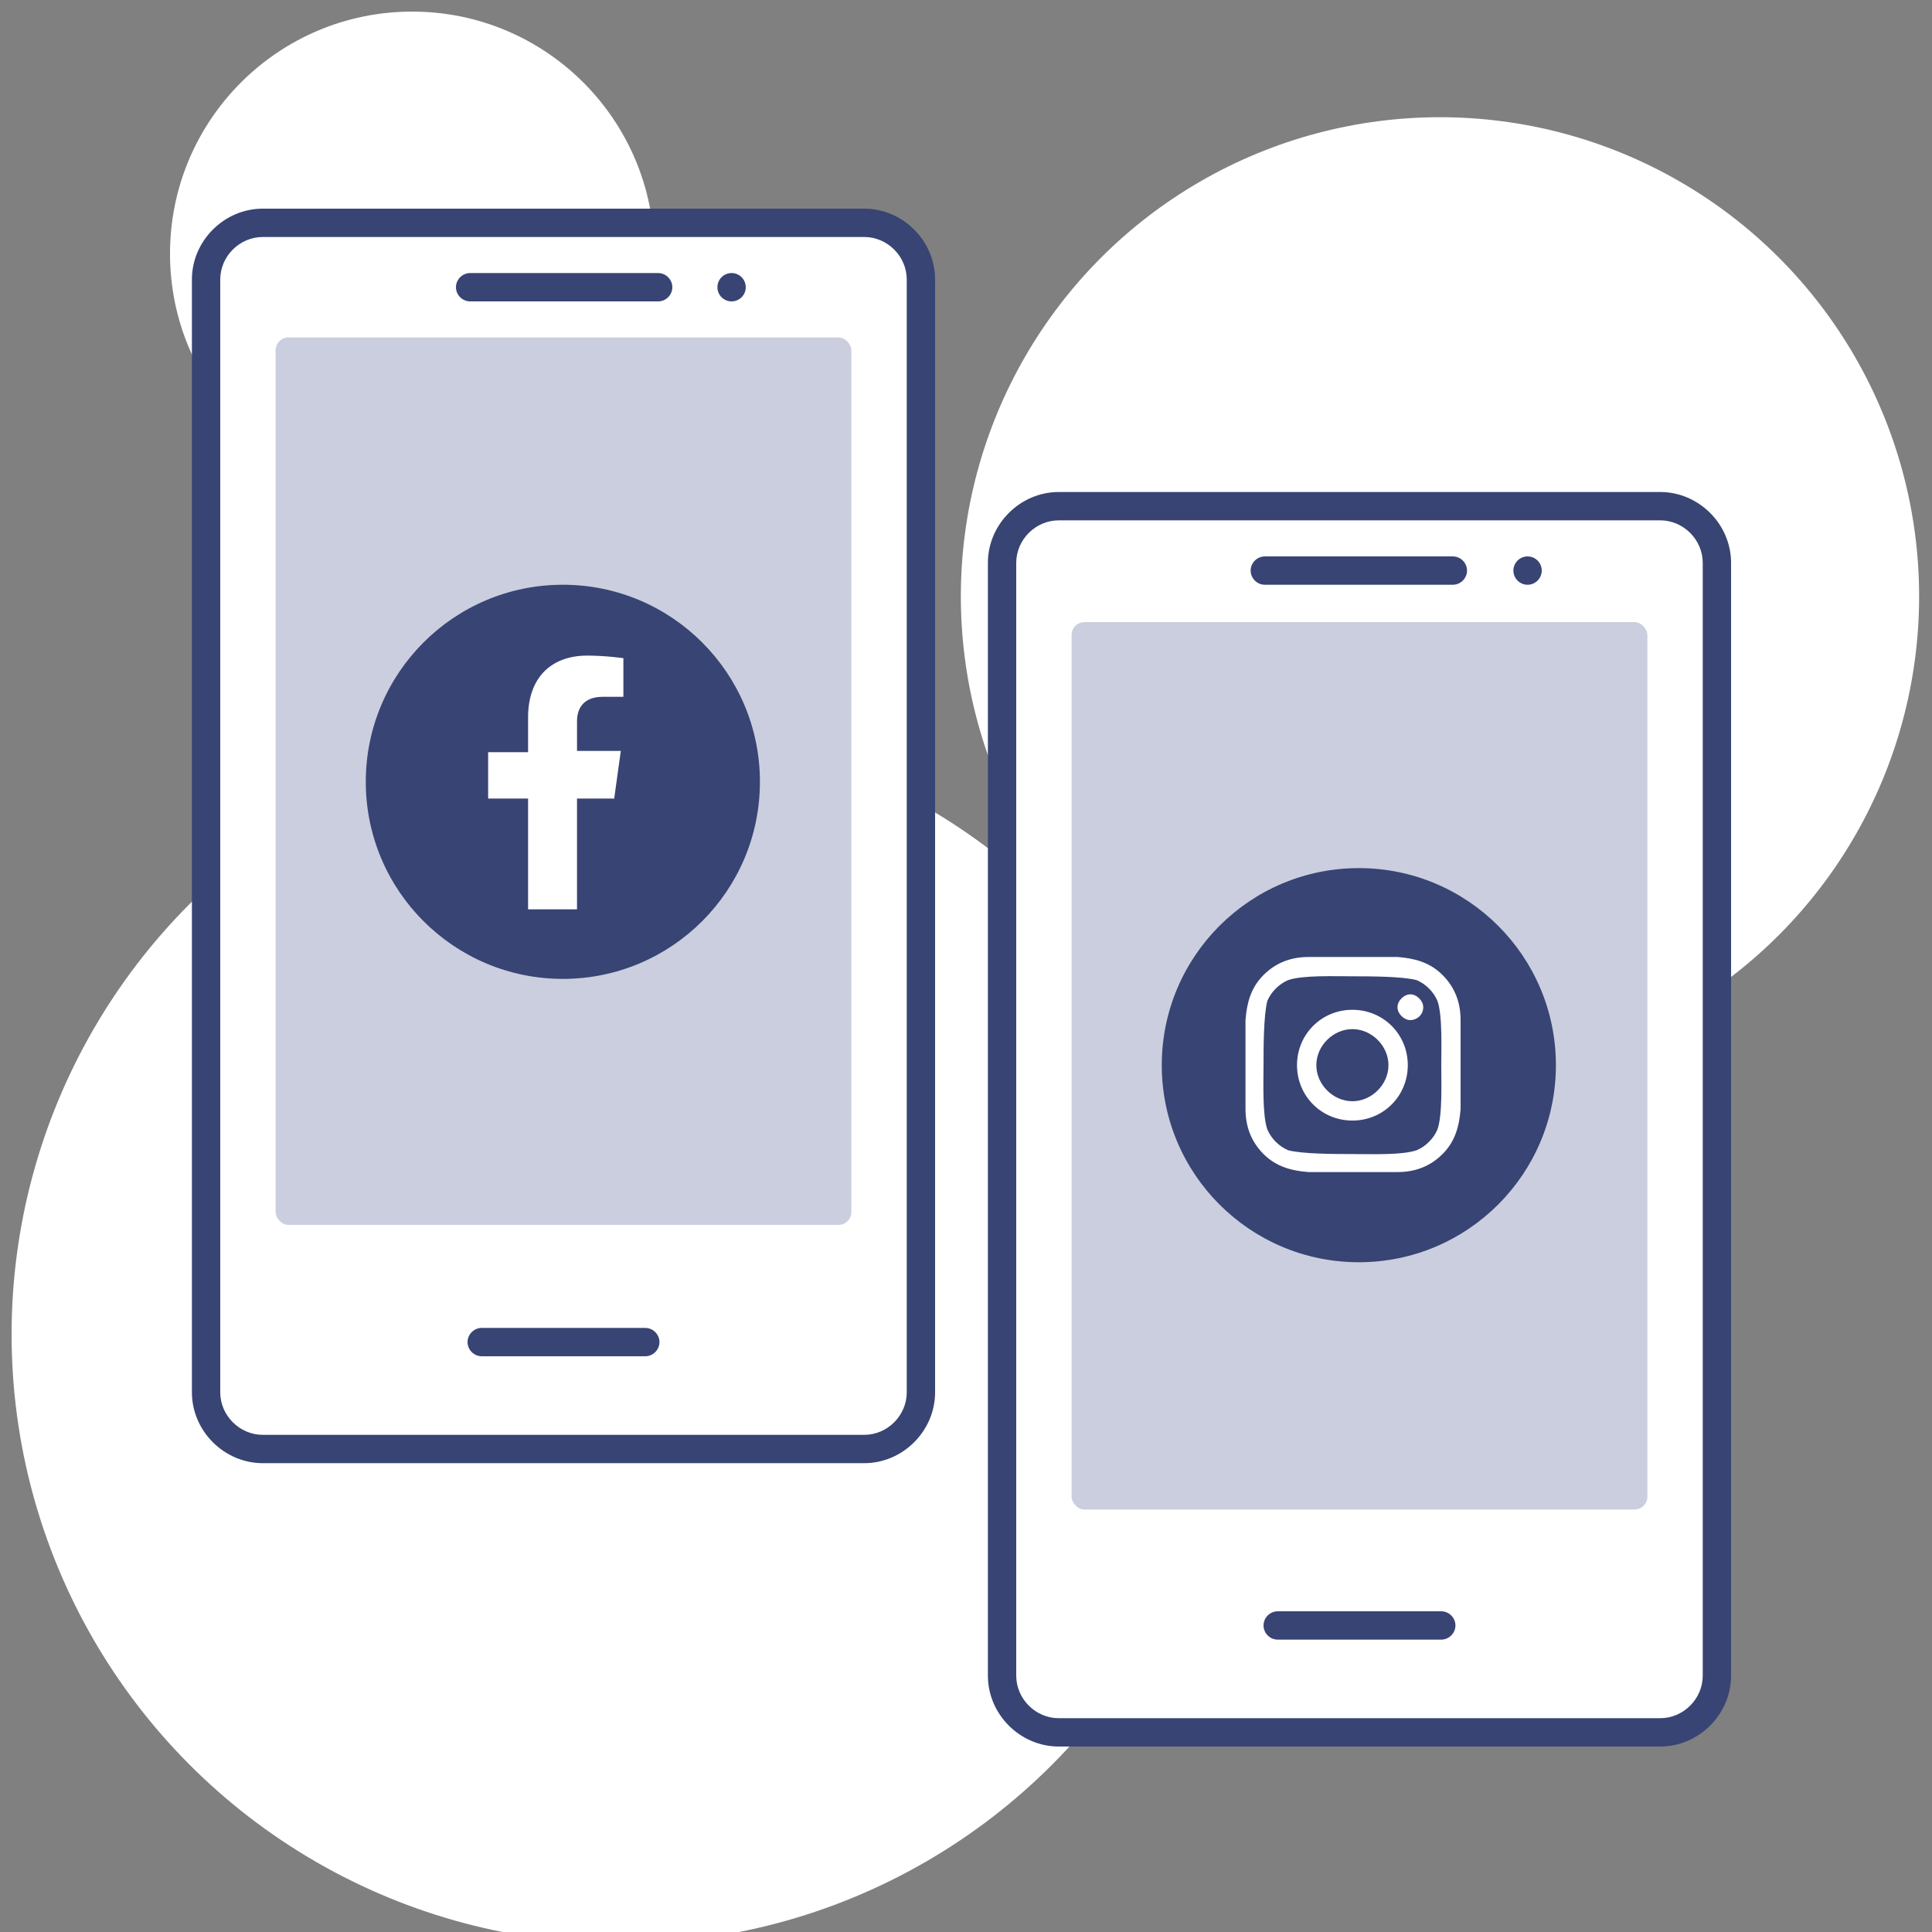
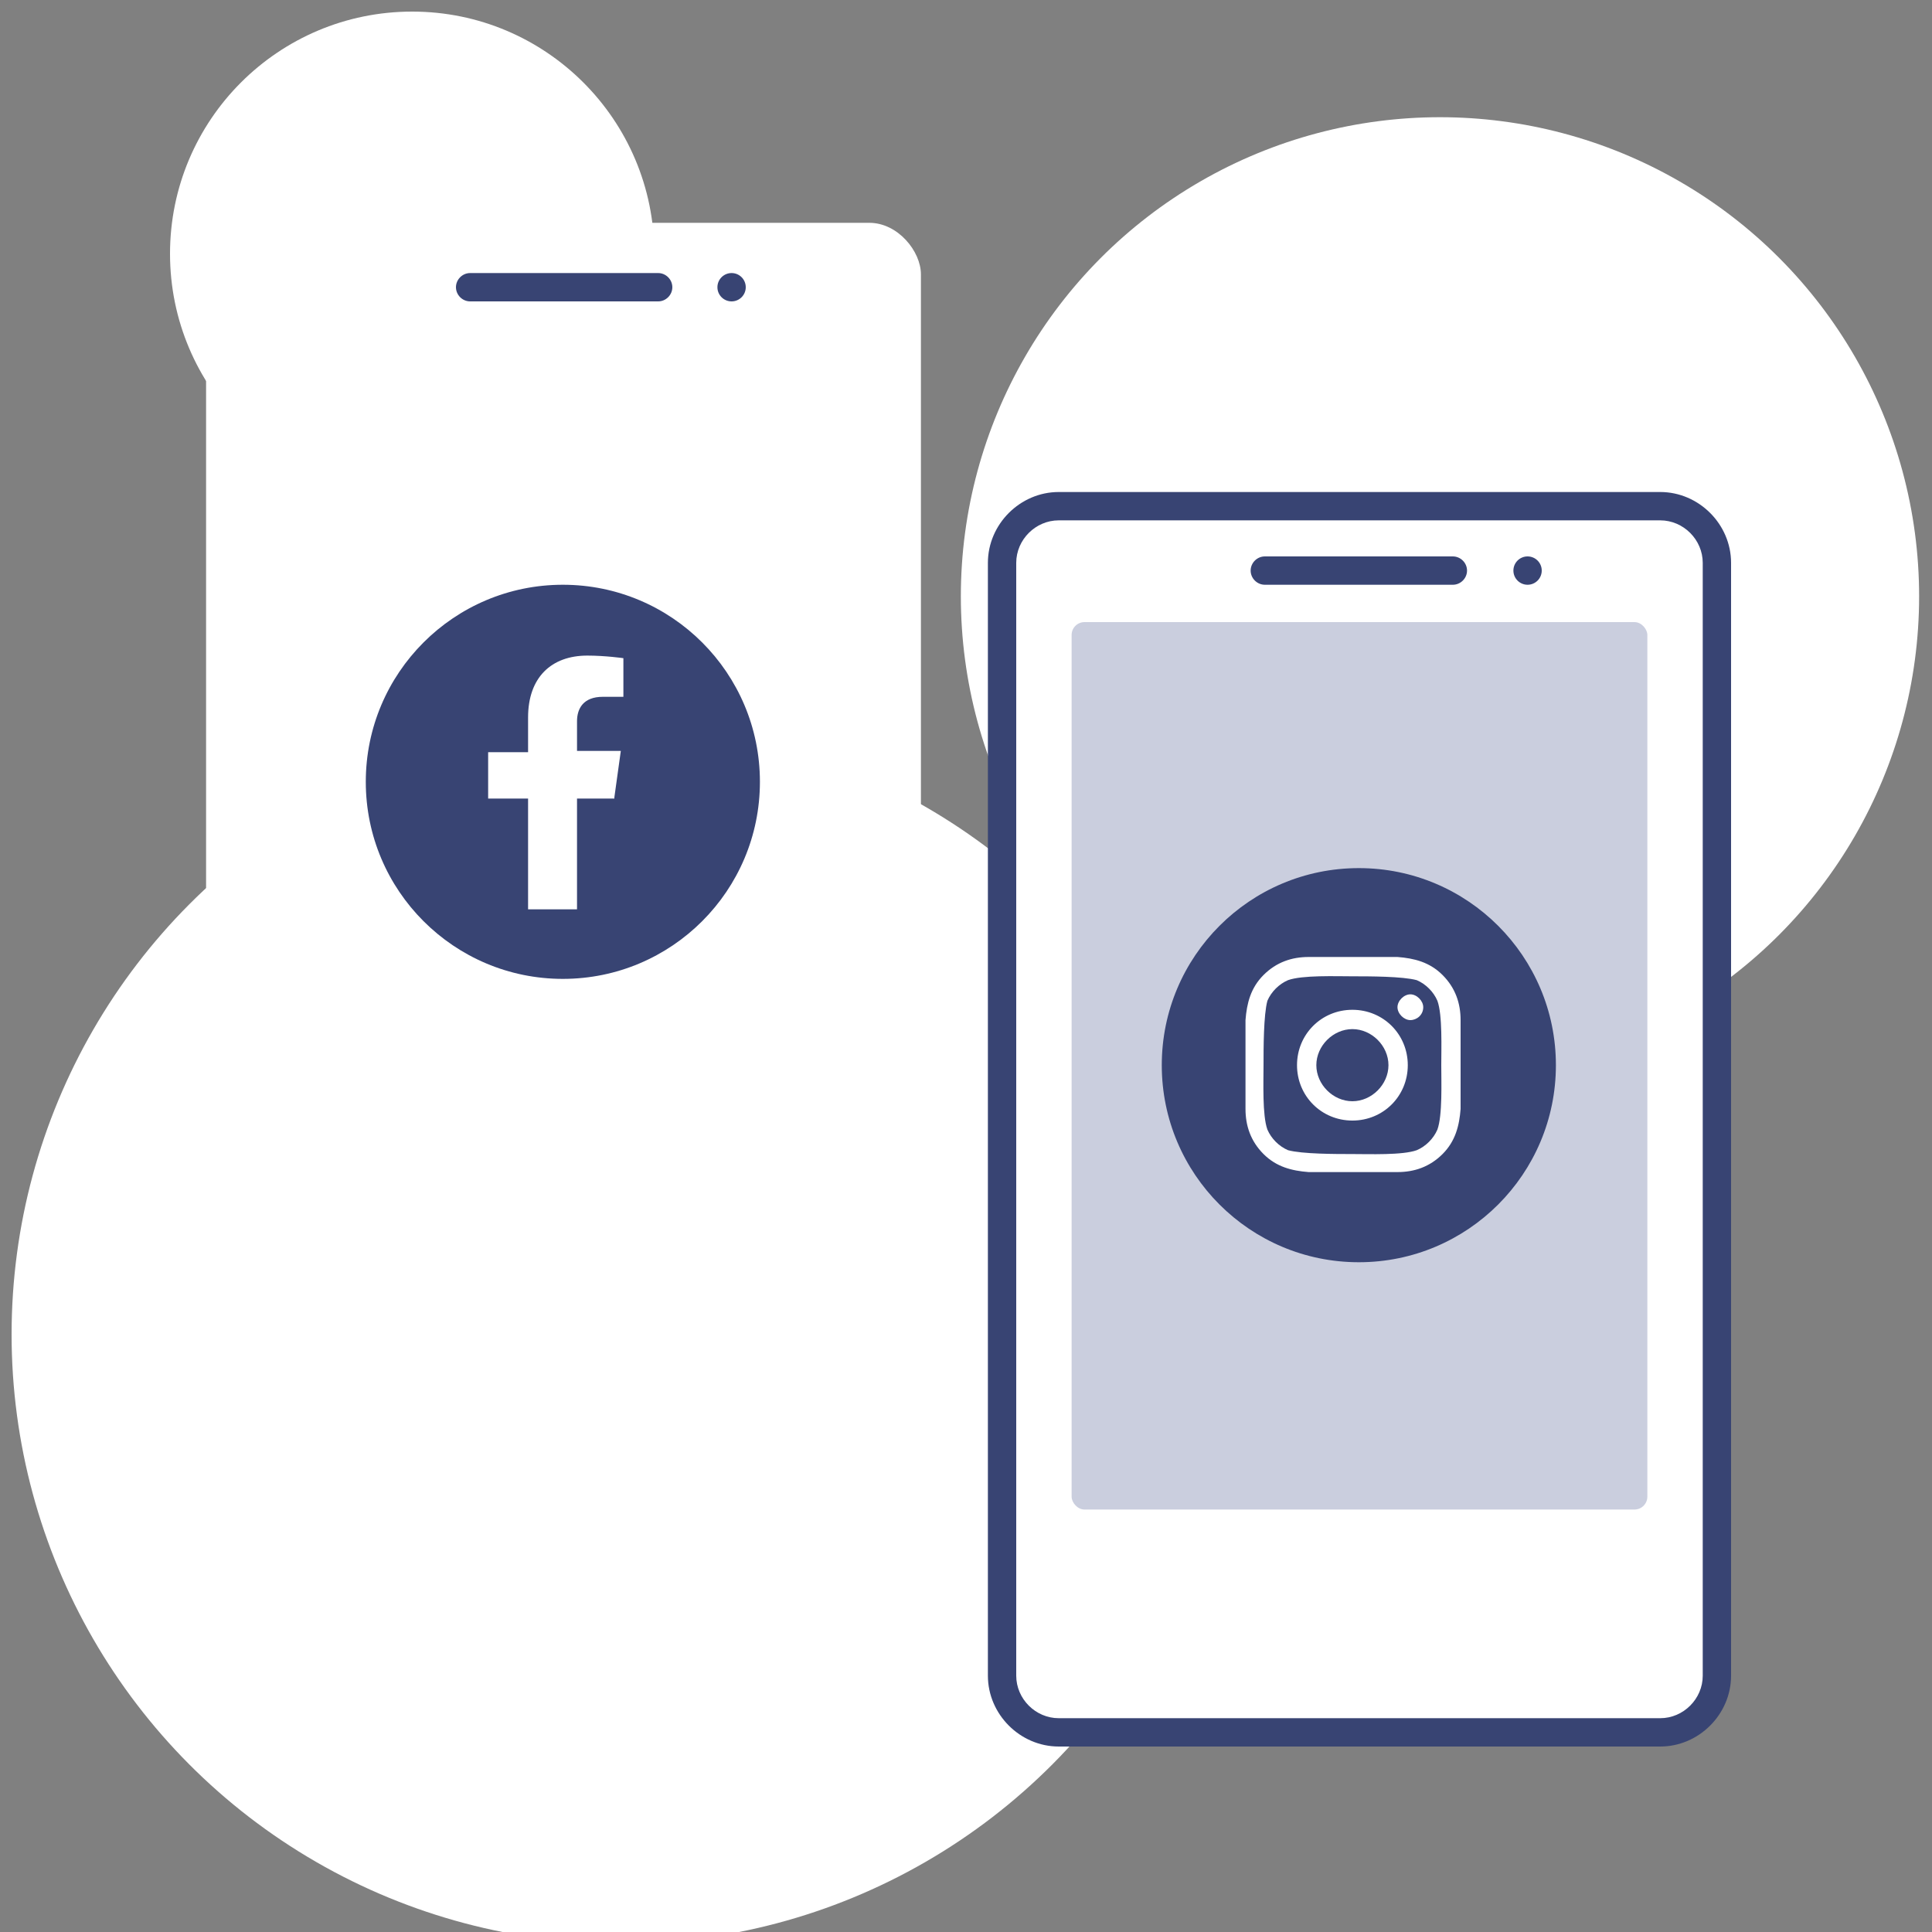
<svg xmlns="http://www.w3.org/2000/svg" version="1.1" viewBox="0 0 150 150">
  <rect x="0" y="0" width="150" height="150" fill="#808080" stroke="none" />
  <defs>
    <style>
      .cls-1 {
        fill: #384473;
      }

      .cls-2 {
        fill: #fff;
      }

      .cls-3 {
        fill: #cacede;
      }
    </style>
  </defs>
  <g>
    <g id="Laag_1">
      <g>
        <circle class="cls-2" cx="32" cy="19.7" r="18.8" />
        <circle class="cls-2" cx="48.2" cy="103.6" r="47.3" />
        <circle class="cls-2" cx="111.8" cy="46.3" r="37.2" />
      </g>
      <g>
        <g>
          <rect class="cls-2" x="77.8" y="39.3" width="55.5" height="95.2" rx="4" ry="4" />
          <path class="cls-1" d="M128.9,135.6h-46.7c-3,0-5.5-2.5-5.5-5.5V43.7c0-3,2.5-5.5,5.5-5.5h46.7c3,0,5.5,2.5,5.5,5.5v86.4c0,3-2.5,5.5-5.5,5.5ZM82.2,40.4c-1.8,0-3.3,1.5-3.3,3.3v86.4c0,1.8,1.5,3.3,3.3,3.3h46.7c1.8,0,3.3-1.5,3.3-3.3V43.7c0-1.8-1.5-3.3-3.3-3.3h-46.7Z" />
        </g>
        <rect class="cls-3" x="83.2" y="48.3" width="44.7" height="68.9" rx="1" ry="1" />
-         <path class="cls-1" d="M111.9,127.3h-12.7c-.6,0-1.1-.5-1.1-1.1s.5-1.1,1.1-1.1h12.7c.6,0,1.1.5,1.1,1.1s-.5,1.1-1.1,1.1Z" />
        <path class="cls-1" d="M112.8,45.4h-14.6c-.6,0-1.1-.5-1.1-1.1s.5-1.1,1.1-1.1h14.6c.6,0,1.1.5,1.1,1.1s-.5,1.1-1.1,1.1Z" />
        <circle class="cls-1" cx="118.6" cy="44.3" r="1.1" />
        <circle class="cls-1" cx="105.5" cy="82.7" r="15.3" />
        <g>
          <rect class="cls-2" x="16" y="17.3" width="55.5" height="95.2" rx="4" ry="4" />
-           <path class="cls-1" d="M67.1,113.6H20.4c-3,0-5.5-2.5-5.5-5.5V21.7c0-3,2.5-5.5,5.5-5.5h46.7c3,0,5.5,2.5,5.5,5.5v86.4c0,3-2.5,5.5-5.5,5.5ZM20.4,18.4c-1.8,0-3.3,1.5-3.3,3.3v86.4c0,1.8,1.5,3.3,3.3,3.3h46.7c1.8,0,3.3-1.5,3.3-3.3V21.7c0-1.8-1.5-3.3-3.3-3.3H20.4Z" />
        </g>
-         <rect class="cls-3" x="21.4" y="26.2" width="44.7" height="68.9" rx="1" ry="1" />
-         <path class="cls-1" d="M50.1,105.3h-12.7c-.6,0-1.1-.5-1.1-1.1s.5-1.1,1.1-1.1h12.7c.6,0,1.1.5,1.1,1.1s-.5,1.1-1.1,1.1Z" />
        <path class="cls-1" d="M51.1,23.4h-14.6c-.6,0-1.1-.5-1.1-1.1s.5-1.1,1.1-1.1h14.6c.6,0,1.1.5,1.1,1.1s-.5,1.1-1.1,1.1Z" />
        <circle class="cls-1" cx="56.8" cy="22.3" r="1.1" />
        <circle class="cls-1" cx="43.7" cy="60.7" r="15.3" />
        <path class="cls-2" d="M47.7,61.9l.5-3.6h-3.4v-2.3c0-1,.5-1.9,2-1.9h1.6v-3s-1.4-.2-2.8-.2c-2.8,0-4.6,1.7-4.6,4.8v2.7h-3.1v3.6h3.1v8.6h3.8v-8.6h2.9Z" />
        <path class="cls-2" d="M105,78.4c-2.4,0-4.3,1.9-4.3,4.3s1.9,4.3,4.3,4.3,4.3-1.9,4.3-4.3-1.9-4.3-4.3-4.3ZM105,85.5c-1.5,0-2.8-1.3-2.8-2.8s1.3-2.8,2.8-2.8,2.8,1.3,2.8,2.8-1.3,2.8-2.8,2.8h0ZM110.5,78.2c0,.6-.5,1-1,1s-1-.5-1-1,.5-1,1-1,1,.5,1,1ZM113.4,79.2c0-1.3-.4-2.5-1.4-3.5-1-1-2.2-1.3-3.5-1.4-1.4,0-5.6,0-6.9,0-1.3,0-2.5.4-3.5,1.4s-1.3,2.2-1.4,3.5c0,1.4,0,5.6,0,6.9,0,1.3.4,2.5,1.4,3.5,1,1,2.2,1.3,3.5,1.4,1.4,0,5.6,0,6.9,0,1.3,0,2.5-.4,3.5-1.4,1-1,1.3-2.2,1.4-3.5,0-1.4,0-5.6,0-6.9h0ZM111.6,87.7c-.3.7-.9,1.3-1.6,1.6-1.1.4-3.7.3-5,.3s-3.9,0-5-.3c-.7-.3-1.3-.9-1.6-1.6-.4-1.1-.3-3.7-.3-5s0-3.9.3-5c.3-.7.9-1.3,1.6-1.6,1.1-.4,3.7-.3,5-.3s3.9,0,5,.3c.7.3,1.3.9,1.6,1.6.4,1.1.3,3.7.3,5s.1,3.9-.3,5Z" />
      </g>
    </g>
  </g>
</svg>